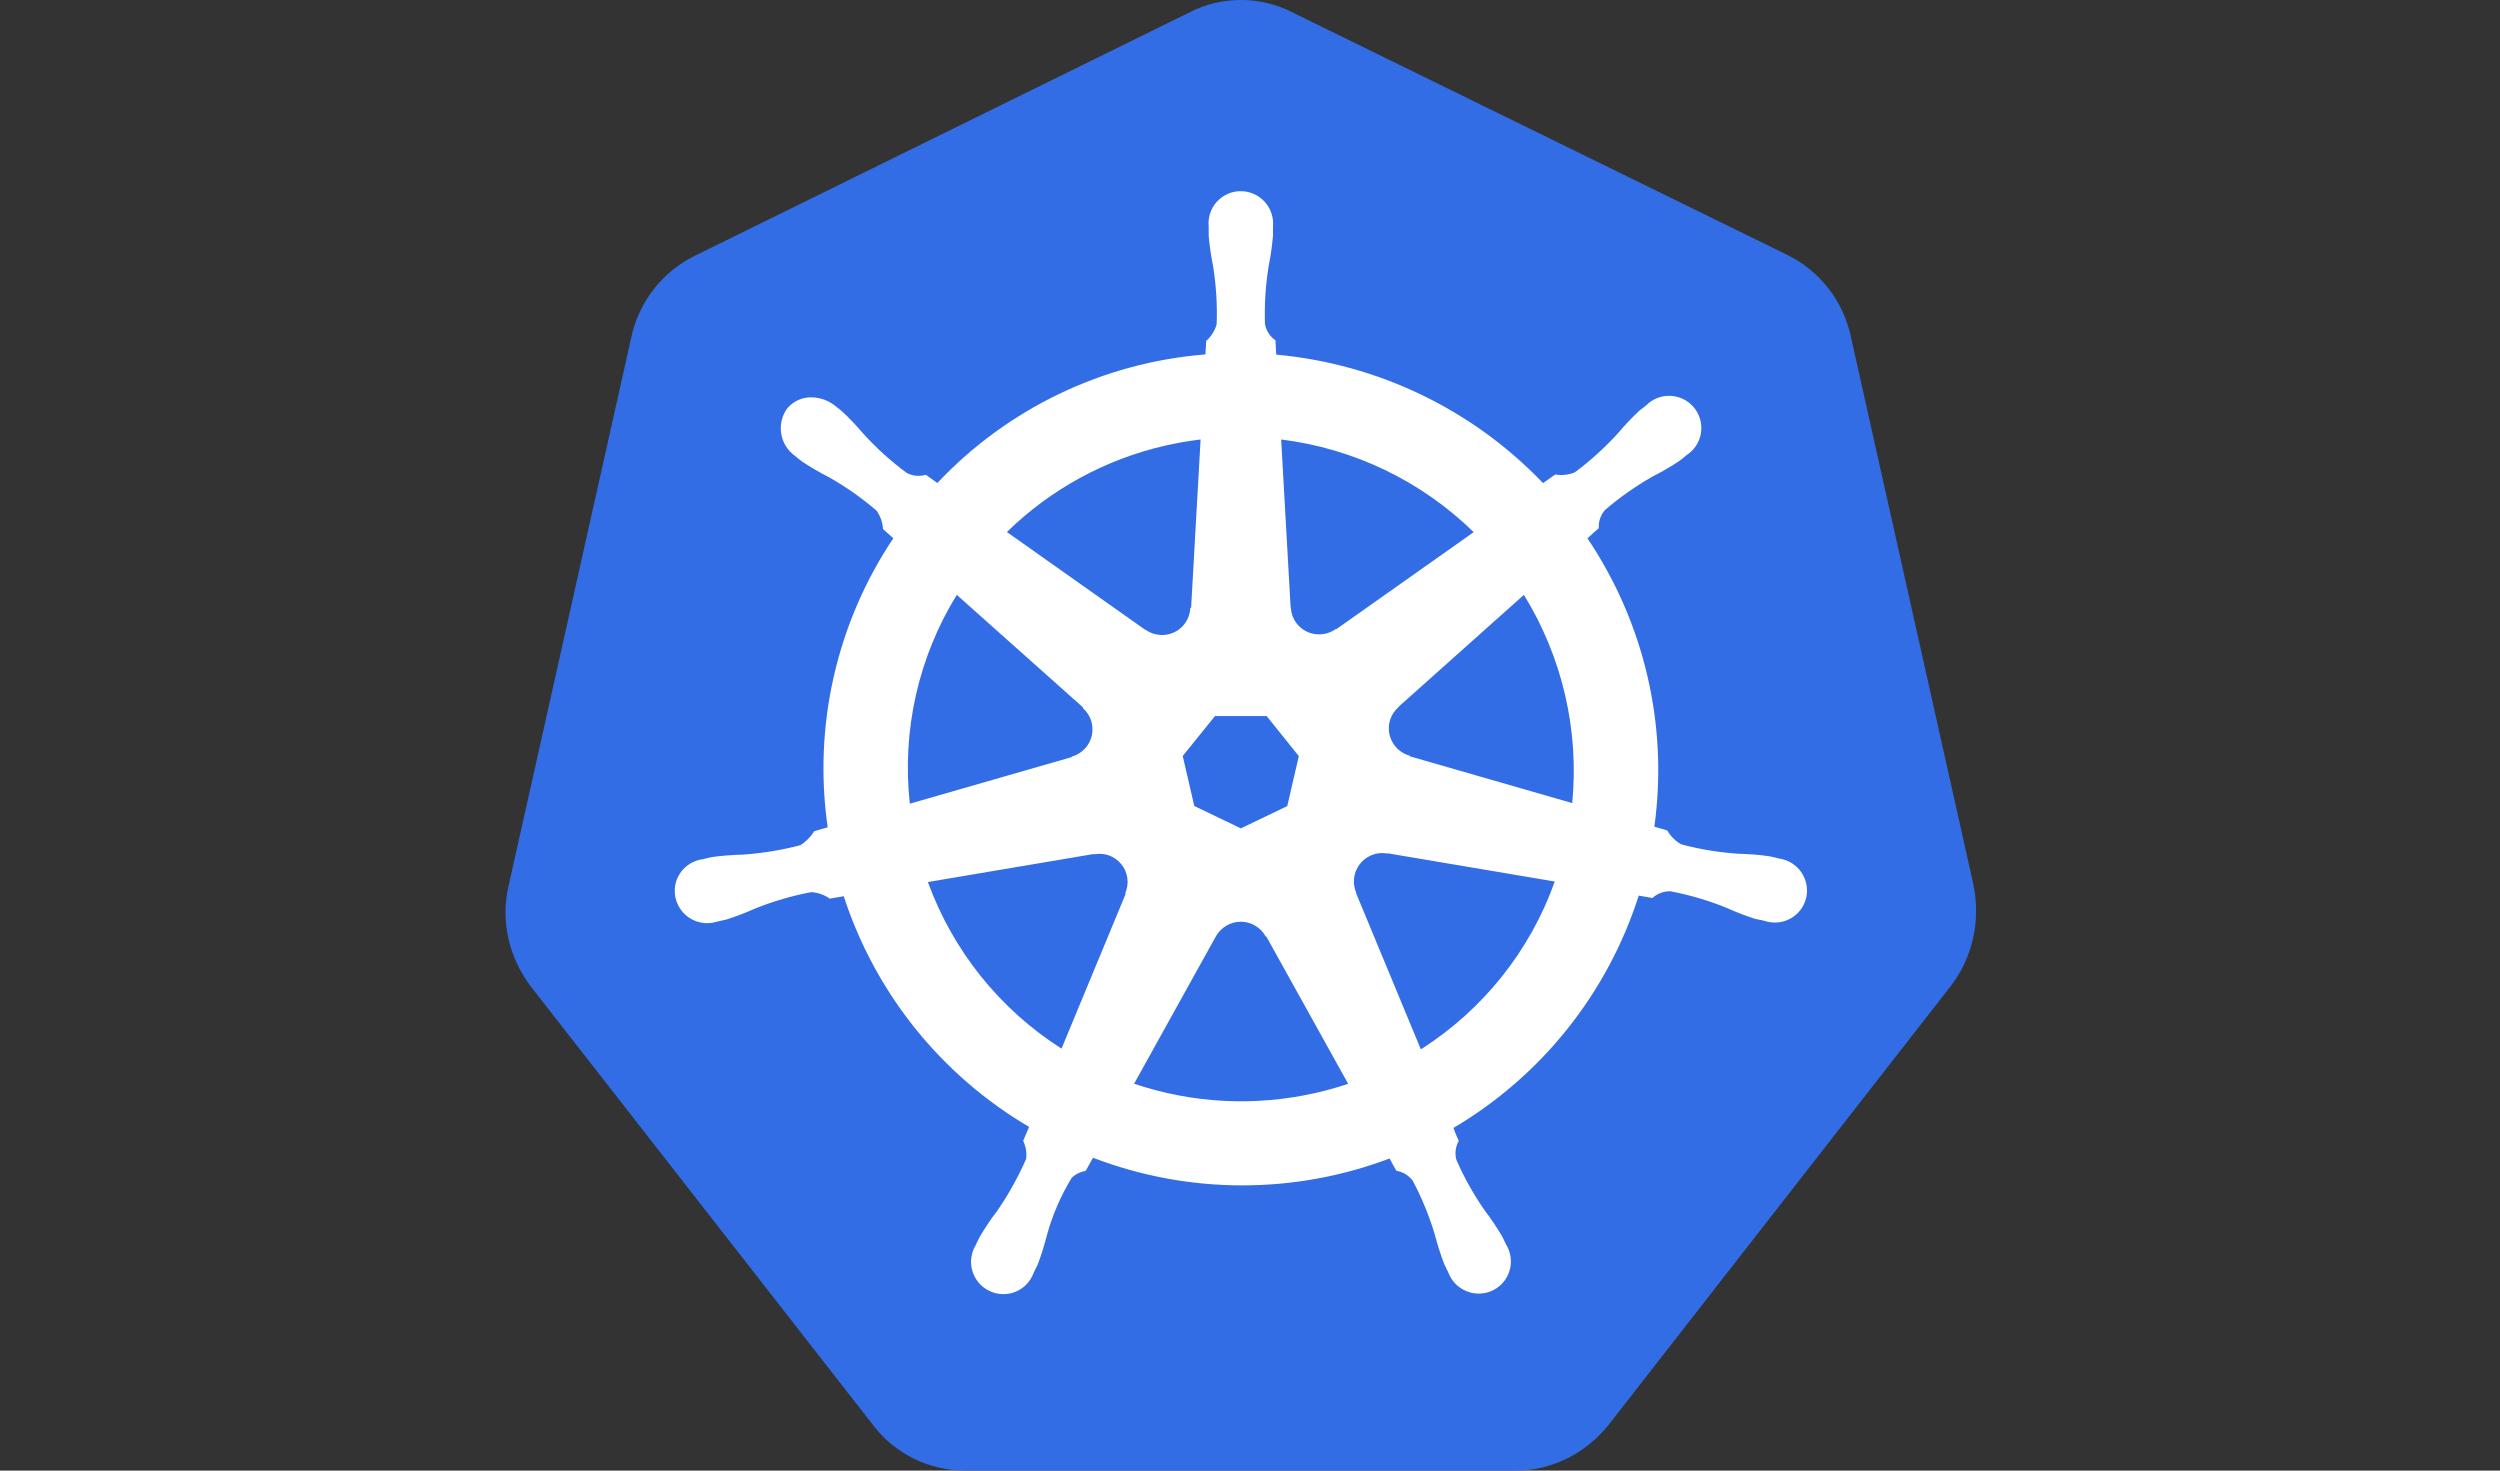
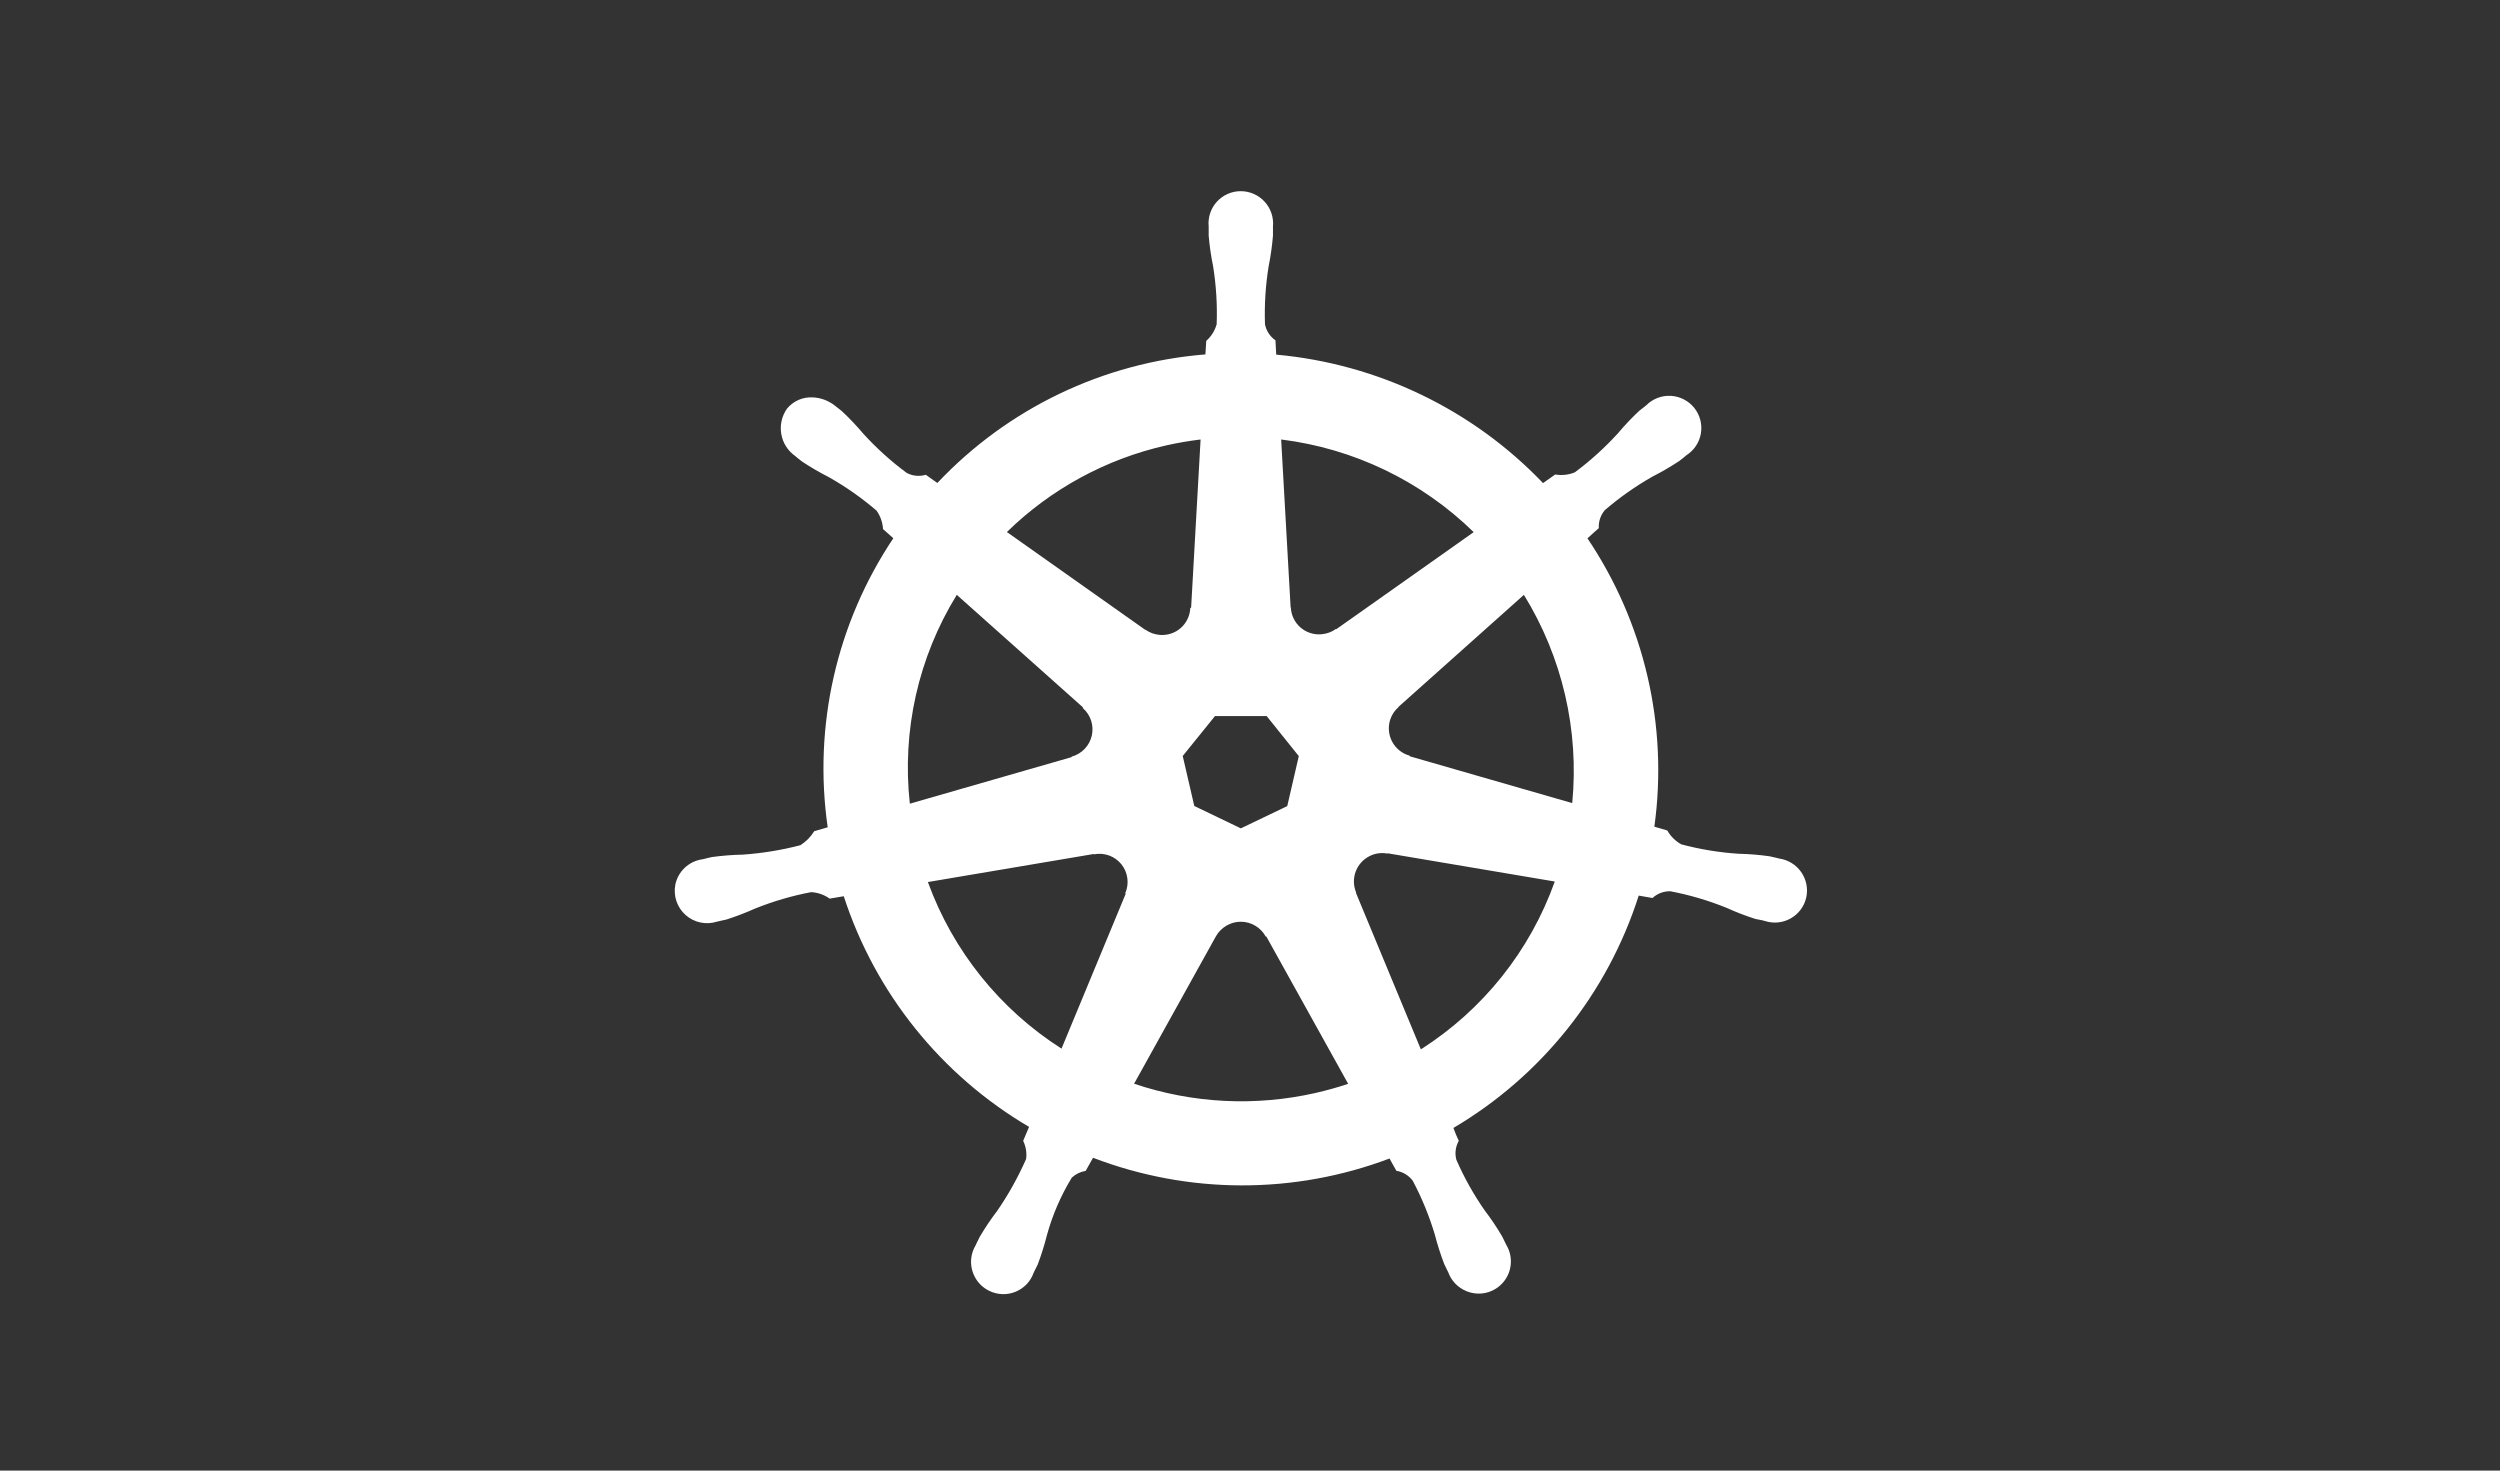
<svg xmlns="http://www.w3.org/2000/svg" width="102" height="60" viewBox="0 0 102 60" fill="none">
  <rect x="0" y="0" width="102" height="60" fill="#333333" stroke="none" />
-   <path d="M35.626 58.153C36.543 59.344 37.935 60 39.371 60H61.876C63.311 60 64.704 59.293 65.626 58.14L79.588 40.234C80.505 39.043 80.823 37.521 80.505 36.043L75.513 13.727C75.36 13.012 75.047 12.34 74.597 11.764C74.147 11.187 73.572 10.72 72.915 10.397L52.713 0.497C52.069 0.169 51.357 -0.002 50.634 1.1323e-05C49.914 1.1323e-05 49.198 0.163 48.556 0.493L28.348 10.436C27.693 10.759 27.119 11.226 26.67 11.803C26.221 12.38 25.908 13.051 25.756 13.766L20.763 36.086C20.403 37.564 20.763 39.086 21.68 40.277L35.626 58.149V58.153Z" fill="#326DE6" />
  <path fill-rule="evenodd" clip-rule="evenodd" d="M70.944 34.834C71.364 34.843 71.784 34.877 72.2 34.937L72.448 34.993L72.581 35.027C72.762 35.051 72.936 35.113 73.092 35.208C73.248 35.302 73.382 35.428 73.487 35.578C73.592 35.727 73.664 35.897 73.7 36.076C73.736 36.255 73.734 36.439 73.695 36.617C73.655 36.796 73.578 36.965 73.468 37.112C73.359 37.26 73.219 37.382 73.059 37.472C72.9 37.562 72.722 37.618 72.54 37.635C72.357 37.653 72.172 37.631 71.998 37.573H71.981L71.968 37.569L71.956 37.56C71.913 37.551 71.87 37.542 71.827 37.534L71.613 37.491C71.213 37.363 70.821 37.211 70.438 37.037C69.701 36.739 68.936 36.514 68.154 36.364C67.883 36.356 67.62 36.455 67.421 36.639C67.235 36.603 67.047 36.57 66.86 36.54C65.589 40.521 62.898 43.895 59.3 46.02C59.364 46.2 59.437 46.376 59.518 46.547C59.385 46.781 59.35 47.059 59.42 47.319C59.737 48.047 60.127 48.741 60.581 49.393C60.838 49.727 61.07 50.079 61.284 50.439L61.404 50.683L61.456 50.79C61.599 51.027 61.663 51.303 61.639 51.579C61.616 51.855 61.505 52.117 61.324 52.326C61.143 52.535 60.9 52.682 60.63 52.745C60.361 52.808 60.078 52.783 59.823 52.676C59.653 52.605 59.5 52.501 59.373 52.368C59.246 52.235 59.148 52.077 59.086 51.904L59.043 51.819C59.001 51.736 58.961 51.654 58.923 51.57C58.773 51.178 58.645 50.777 58.541 50.37C58.313 49.611 58.012 48.876 57.641 48.176C57.48 47.958 57.24 47.812 56.973 47.769L56.844 47.541L56.694 47.267C52.794 48.74 48.489 48.729 44.596 47.237L44.295 47.773C44.084 47.806 43.887 47.901 43.73 48.047C43.283 48.778 42.941 49.569 42.714 50.396C42.612 50.803 42.486 51.203 42.337 51.596C42.303 51.668 42.267 51.739 42.23 51.81L42.174 51.926C42.112 52.099 42.015 52.262 41.888 52.395C41.761 52.528 41.607 52.633 41.437 52.703C41.267 52.773 41.084 52.806 40.9 52.801C40.716 52.795 40.536 52.751 40.37 52.671C40.121 52.553 39.916 52.359 39.783 52.118C39.65 51.876 39.596 51.599 39.628 51.326C39.65 51.144 39.71 50.969 39.804 50.811L39.864 50.683L39.975 50.46C40.19 50.096 40.421 49.749 40.678 49.414C41.141 48.746 41.535 48.034 41.865 47.289C41.9 47.035 41.858 46.777 41.745 46.547L41.986 45.977C38.4 43.869 35.711 40.521 34.425 36.566L33.851 36.664C33.63 36.507 33.368 36.415 33.097 36.399C32.316 36.547 31.551 36.771 30.813 37.067C30.427 37.239 30.037 37.389 29.638 37.517C29.567 37.535 29.496 37.55 29.424 37.564L29.296 37.594H29.283L29.274 37.603H29.253C29.035 37.673 28.804 37.685 28.58 37.638C28.357 37.592 28.149 37.488 27.978 37.337C27.806 37.187 27.677 36.994 27.602 36.779C27.528 36.563 27.51 36.332 27.551 36.107C27.604 35.837 27.74 35.59 27.941 35.401C28.142 35.213 28.397 35.093 28.67 35.057L28.691 35.053H28.7L28.726 35.044C28.828 35.019 28.957 34.984 29.051 34.967C29.467 34.911 29.887 34.877 30.307 34.869C31.104 34.813 31.893 34.684 32.66 34.483C32.887 34.337 33.079 34.142 33.221 33.913L33.77 33.754C33.175 29.627 34.129 25.425 36.448 21.96L36.028 21.587C36.012 21.316 35.92 21.054 35.763 20.833C35.159 20.315 34.506 19.857 33.813 19.466C33.438 19.275 33.075 19.064 32.724 18.831L32.518 18.669L32.454 18.613L32.437 18.6C32.138 18.387 31.936 18.065 31.875 17.703C31.814 17.341 31.899 16.971 32.111 16.671C32.237 16.518 32.398 16.397 32.579 16.317C32.761 16.238 32.959 16.202 33.157 16.213C33.49 16.227 33.81 16.347 34.07 16.556L34.164 16.629C34.233 16.684 34.31 16.74 34.361 16.787C34.67 17.074 34.957 17.383 35.227 17.7C35.763 18.287 36.354 18.823 36.993 19.294C37.233 19.423 37.511 19.449 37.773 19.371L38.244 19.706C41.114 16.662 45.011 14.793 49.181 14.46L49.215 13.907C49.419 13.727 49.566 13.492 49.64 13.23C49.669 12.437 49.62 11.643 49.494 10.86C49.41 10.45 49.35 10.034 49.314 9.617V9.244C49.295 9.061 49.316 8.876 49.373 8.702C49.431 8.527 49.524 8.366 49.648 8.23C49.772 8.094 49.922 7.985 50.091 7.911C50.259 7.837 50.441 7.799 50.626 7.8C50.809 7.8 50.991 7.839 51.158 7.914C51.326 7.988 51.477 8.097 51.6 8.233C51.724 8.369 51.817 8.529 51.875 8.703C51.933 8.877 51.954 9.062 51.937 9.244V9.617C51.902 10.034 51.844 10.45 51.761 10.86C51.634 11.643 51.584 12.437 51.611 13.23C51.663 13.496 51.817 13.732 52.04 13.886V13.916L52.07 14.469C56.214 14.846 60.084 16.706 62.956 19.71L63.453 19.359C63.721 19.405 63.997 19.375 64.25 19.273C64.888 18.801 65.48 18.261 66.016 17.674C66.285 17.353 66.573 17.049 66.881 16.761L67.1 16.59L67.173 16.53C67.304 16.4 67.461 16.299 67.633 16.234C67.806 16.168 67.991 16.14 68.175 16.151C68.359 16.162 68.539 16.211 68.703 16.296C68.867 16.381 69.012 16.499 69.127 16.643C69.242 16.788 69.326 16.954 69.372 17.133C69.419 17.312 69.427 17.498 69.397 17.68C69.367 17.863 69.298 18.036 69.196 18.19C69.094 18.344 68.961 18.475 68.805 18.574L68.703 18.66C68.638 18.711 68.574 18.767 68.518 18.806C68.168 19.038 67.805 19.25 67.43 19.44C66.737 19.833 66.084 20.292 65.48 20.811C65.304 21.015 65.215 21.28 65.231 21.549L65.017 21.737L64.768 21.964C67.091 25.419 68.068 29.606 67.498 33.729L68.025 33.883C68.158 34.119 68.356 34.316 68.596 34.449C69.363 34.654 70.151 34.783 70.944 34.834ZM47.587 18.171C48.045 18.069 48.513 17.987 48.984 17.931L48.598 24.789L48.564 24.806C48.558 24.962 48.52 25.115 48.452 25.255C48.385 25.396 48.29 25.522 48.172 25.624C48.055 25.727 47.917 25.805 47.769 25.852C47.62 25.9 47.464 25.918 47.308 25.903C47.1 25.885 46.9 25.811 46.73 25.689L46.721 25.693L41.081 21.707C42.877 19.95 45.131 18.724 47.587 18.171ZM54.521 25.671L60.127 21.711C57.992 19.626 55.233 18.298 52.271 17.931L52.657 24.78H52.666C52.672 24.936 52.71 25.09 52.778 25.231C52.845 25.372 52.941 25.498 53.059 25.6C53.177 25.703 53.315 25.781 53.464 25.828C53.613 25.876 53.77 25.892 53.925 25.877C54.134 25.859 54.334 25.785 54.504 25.663L54.521 25.671ZM64.156 32.769L57.521 30.857L57.513 30.831C57.362 30.79 57.222 30.718 57.1 30.621C56.978 30.524 56.877 30.403 56.803 30.265C56.729 30.128 56.683 29.977 56.669 29.822C56.655 29.667 56.672 29.51 56.72 29.361C56.785 29.162 56.904 28.984 57.063 28.847L57.054 28.843L62.175 24.27C63.744 26.816 64.434 29.799 64.147 32.769H64.156ZM55.323 36.429L57.971 42.814C60.504 41.203 62.427 38.793 63.435 35.966L56.608 34.813L56.6 34.826C56.358 34.779 56.108 34.814 55.888 34.924C55.622 35.054 55.416 35.282 55.312 35.559C55.209 35.836 55.216 36.143 55.331 36.416L55.323 36.429ZM53.673 44.593C51.217 45.15 48.658 45.021 46.271 44.216L49.601 38.216C49.7 38.032 49.851 37.879 50.03 37.771C50.209 37.664 50.413 37.607 50.622 37.607C50.831 37.606 51.035 37.662 51.215 37.769C51.394 37.875 51.542 38.028 51.641 38.211H51.667L55.005 44.22C54.568 44.366 54.123 44.49 53.673 44.593ZM43.31 42.784L45.928 36.467L45.911 36.441C45.995 36.249 46.024 36.038 45.996 35.831C45.969 35.623 45.885 35.427 45.754 35.264C45.623 35.101 45.45 34.977 45.253 34.904C45.056 34.833 44.844 34.816 44.638 34.856L44.626 34.843L37.858 35.987C38.877 38.791 40.794 41.181 43.31 42.784ZM39.037 24.27L44.184 28.86L44.18 28.89C44.337 29.027 44.453 29.204 44.518 29.402C44.582 29.601 44.591 29.813 44.545 30.016C44.498 30.219 44.397 30.406 44.253 30.556C44.109 30.706 43.926 30.815 43.725 30.87L43.721 30.891L37.121 32.79C36.793 29.816 37.467 26.817 39.037 24.27ZM51.68 29.216H49.571L48.255 30.844L48.727 32.884L50.626 33.797L52.52 32.889L52.991 30.849L51.68 29.216Z" fill="white" />
</svg>